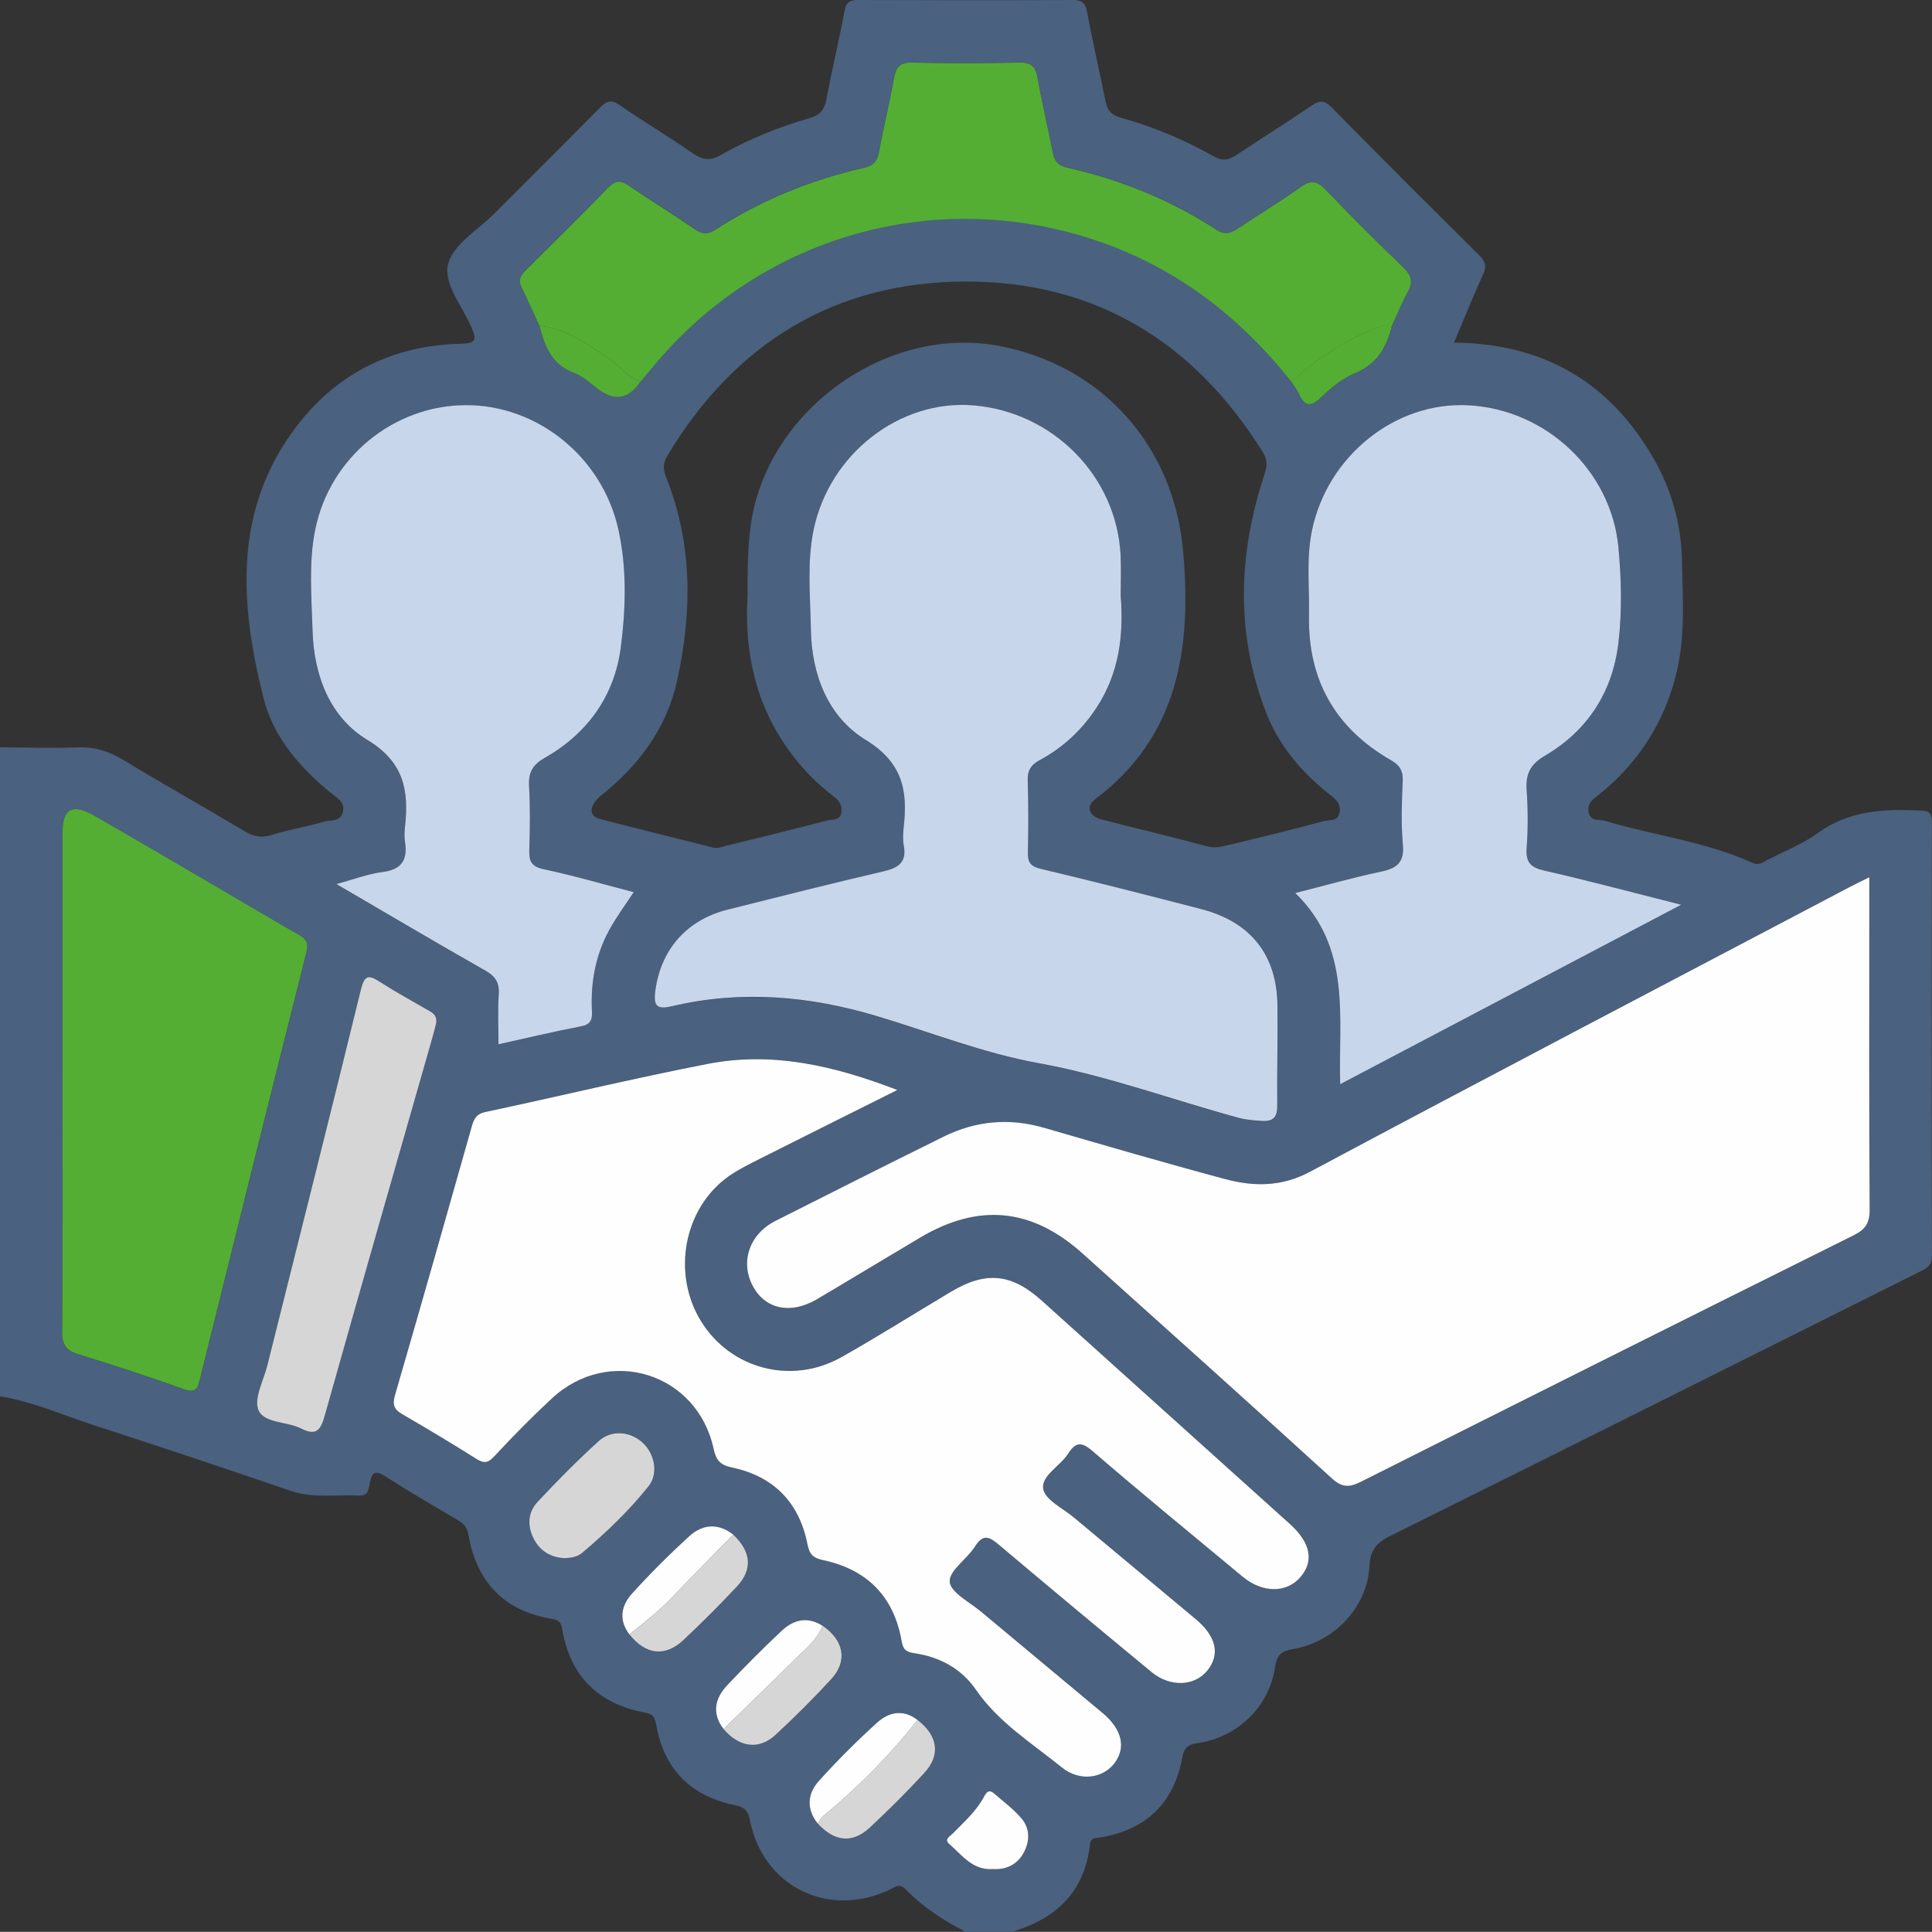
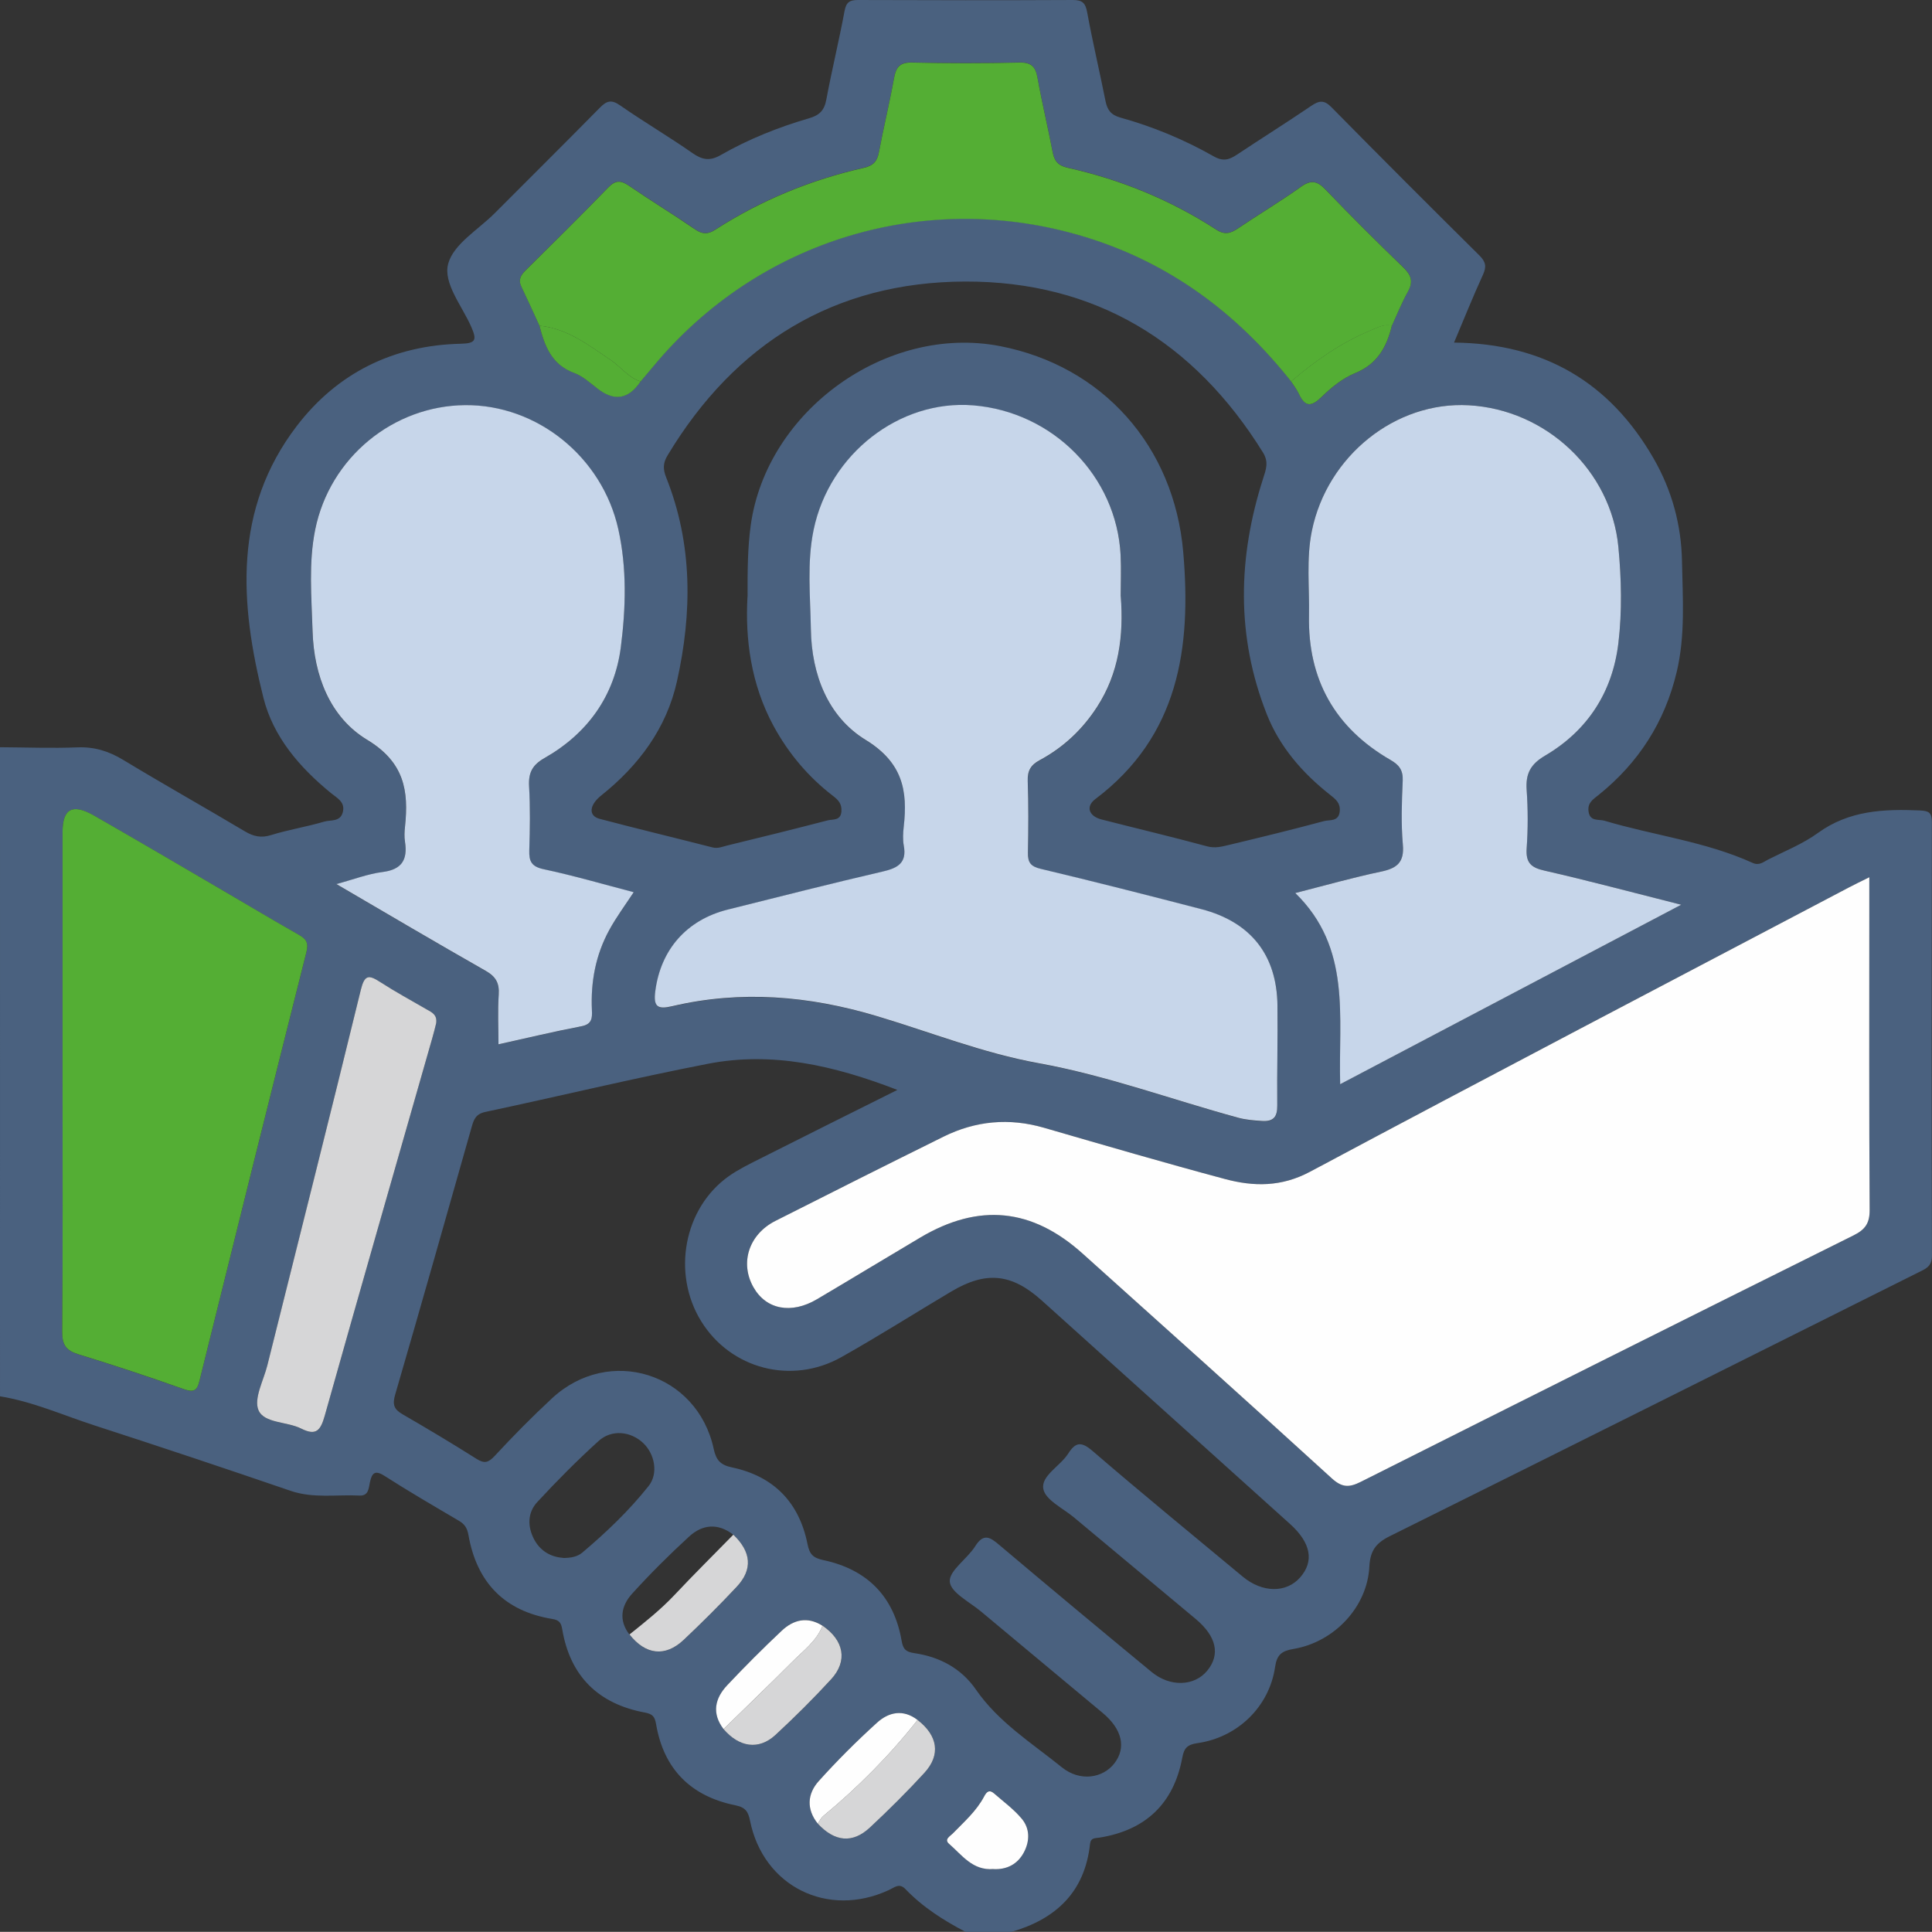
<svg xmlns="http://www.w3.org/2000/svg" id="Calque_2" viewBox="0 0 280.12 280.1">
  <rect x="0" y="0" width="280.12" height="280.1" fill="#333333" stroke="none" />
  <defs>
    <style>.cls-1{fill:#fefefe;}.cls-2{fill:#d6d6d7;}.cls-3{fill:#c7d6ea;}.cls-4{fill:#54ae34;}.cls-5{fill:#4a617f;}</style>
  </defs>
  <g id="Calque_1-2">
    <g>
      <path class="cls-5" d="M0,108.34c3.74,.02,7.48,.17,11.21,.02,2.48-.1,4.56,.55,6.66,1.82,5.83,3.53,11.78,6.87,17.64,10.36,1.27,.75,2.36,.99,3.82,.53,2.51-.78,5.14-1.19,7.66-1.94,.94-.28,2.34,.07,2.71-1.36,.38-1.49-.8-2.04-1.71-2.78-4.54-3.71-8.38-8.15-9.8-13.83-3.43-13.66-4.4-27.29,4.82-39.37,5.91-7.73,14.02-11.73,23.8-11.95,2.24-.05,2.32-.6,1.53-2.42-1.33-3.06-4.14-6.37-3.35-9.21,.79-2.84,4.36-4.91,6.74-7.3,5.08-5.1,10.2-10.17,15.25-15.3,.98-1,1.67-1.21,2.93-.33,3.43,2.39,7.05,4.51,10.48,6.91,1.43,1,2.54,1.19,4.11,.29,4.03-2.31,8.35-4.03,12.8-5.33,1.53-.44,2.22-1.15,2.51-2.72,.8-4.29,1.84-8.53,2.64-12.83,.24-1.29,.74-1.6,1.95-1.6,10.39,.04,20.78,.05,31.17,0,1.39,0,1.81,.45,2.06,1.8,.79,4.29,1.8,8.54,2.65,12.82,.26,1.29,.76,2.03,2.14,2.42,4.74,1.32,9.28,3.2,13.56,5.63,1.39,.79,2.27,.48,3.4-.27,3.56-2.37,7.19-4.64,10.72-7.04,1.14-.77,1.86-.92,2.94,.18,7.1,7.21,14.25,14.36,21.44,21.48,.94,.93,1.08,1.63,.53,2.82-1.46,3.19-2.76,6.45-4.19,9.83,13.1,.14,22.62,5.81,28.95,16.83,2.63,4.58,4,9.58,4.1,14.84,.1,5.36,.5,10.75-.76,16.06-1.72,7.27-5.53,13.2-11.33,17.86-.78,.63-1.62,1.11-1.46,2.37,.19,1.54,1.5,1.12,2.32,1.37,7.13,2.13,14.62,3,21.47,6.11,.97,.44,1.57-.14,2.26-.49,2.43-1.23,5.02-2.26,7.21-3.85,4.53-3.28,9.57-3.49,14.82-3.26,1.28,.06,1.7,.33,1.7,1.67-.04,20.96-.05,41.93,.01,62.89,0,1.61-.96,1.91-2.01,2.44-25.52,12.75-51.03,25.53-76.58,38.21-2.04,1.01-2.86,2.12-2.98,4.44-.3,5.83-5.07,10.92-11,11.92-1.71,.29-2.41,.83-2.67,2.63-.84,5.74-5.43,10.21-11.28,11.03-1.46,.21-1.92,.74-2.17,2.1-1.25,6.68-5.33,10.53-12.03,11.6-.63,.1-1.24-.02-1.35,.93-.76,6.98-4.97,10.89-11.45,12.75h-6.56c-3.2-1.67-6.23-3.59-8.75-6.22-.9-.94-1.6-.23-2.41,.14-8.87,4.11-18.2-.53-20.12-10.04-.26-1.29-.63-1.94-2.08-2.24-6.47-1.3-10.44-5.22-11.55-11.8-.18-1.06-.5-1.45-1.63-1.66-6.72-1.25-10.82-5.25-11.97-12.05-.16-.97-.44-1.36-1.46-1.52-6.95-1.14-10.94-5.32-12.14-12.17-.18-1.03-.57-1.59-1.41-2.08-3.6-2.12-7.22-4.22-10.74-6.48-1.43-.92-1.85-.42-2.14,.93-.18,.85-.19,1.97-1.49,1.91-3.34-.17-6.7,.45-10.02-.69-9.45-3.24-18.92-6.4-28.42-9.48-4.54-1.47-8.94-3.45-13.7-4.22V108.34ZM91.27,236.99c2.34,2.96,5.17,3.31,7.85,.79,2.65-2.49,5.22-5.06,7.7-7.71,2.35-2.51,2.11-5.06-.5-7.55-2.21-1.72-4.47-1.51-6.4,.26-2.88,2.64-5.65,5.4-8.27,8.29-1.57,1.73-2,3.84-.38,5.93Zm13.65,13.71c2.27,2.65,5.11,3.07,7.51,.86,2.8-2.58,5.51-5.28,8.09-8.09,2.43-2.65,1.86-5.64-1.25-7.76-2.17-1.39-4.2-.9-5.92,.72-2.71,2.55-5.35,5.19-7.9,7.9-1.79,1.9-2.27,4.08-.53,6.36Zm28.12-1.32c-2.09-1.61-4.19-1.14-5.9,.41-2.94,2.68-5.78,5.5-8.44,8.46-1.65,1.84-1.8,4.07-.13,6.16,2.47,2.64,5.04,2.91,7.56,.56,2.73-2.55,5.39-5.19,7.91-7.94,2.38-2.6,1.92-5.39-1-7.65ZM187.2,55.29c.38,.61,.84,1.18,1.14,1.82,.92,1.98,1.84,1.85,3.33,.4,1.4-1.37,3.04-2.69,4.83-3.42,3.22-1.32,4.57-3.8,5.31-6.88,.76-1.64,1.44-3.34,2.31-4.92,.8-1.45,.52-2.41-.66-3.54-3.81-3.66-7.56-7.4-11.21-11.22-1.22-1.28-2.11-1.55-3.63-.46-2.96,2.12-6.09,3.98-9.11,6.02-1.07,.72-1.92,1-3.16,.19-6.62-4.3-13.84-7.25-21.54-8.97-1.4-.31-1.94-.97-2.19-2.3-.67-3.57-1.54-7.11-2.18-10.69-.29-1.61-.85-2.31-2.63-2.27-5.19,.12-10.39,.12-15.58,0-1.8-.04-2.33,.7-2.61,2.29-.64,3.58-1.51,7.12-2.18,10.69-.25,1.33-.81,1.97-2.2,2.29-7.69,1.74-14.9,4.69-21.53,8.97-1.07,.69-1.87,.68-2.94-.06-3.15-2.17-6.42-4.15-9.57-6.31-1.18-.81-1.95-.85-3,.24-3.93,4.06-7.95,8.03-11.97,12-.72,.71-1.12,1.37-.64,2.38,.9,1.88,1.75,3.77,2.62,5.66,.76,2.95,1.76,5.65,5.02,6.85,1.24,.46,2.31,1.43,3.38,2.26q3.68,2.85,6.27-1.02c.58-.69,1.17-1.38,1.75-2.09,15.28-18.55,39.74-25.91,62.71-18.88,12.23,3.74,21.98,11.01,29.86,20.95Zm83.83,71.9c-1.34,.67-2.15,1.05-2.94,1.47-26.06,13.71-52.16,27.35-78.13,41.22-4.17,2.22-8.18,2.18-12.34,1.07-8.78-2.35-17.5-4.9-26.23-7.43-5.06-1.47-9.92-1.01-14.6,1.29-8.15,4.02-16.26,8.1-24.37,12.21-3.87,1.96-5.18,6.09-3.17,9.63,1.83,3.22,5.48,3.93,9.21,1.72,5.01-2.96,9.99-5.98,14.99-8.95,8.47-5.02,16.17-4.26,23.51,2.33,12.06,10.84,24.15,21.66,36.13,32.59,1.5,1.37,2.54,1.35,4.21,.51,23.79-11.96,47.6-23.88,71.44-35.73,1.69-.84,2.35-1.74,2.34-3.69-.09-14.31-.05-28.61-.05-42.92v-5.32Zm-140.91,30.84c-9.24-3.57-18.19-5.6-27.49-3.79-10.8,2.1-21.5,4.69-32.26,6.98-1.37,.29-1.67,1.07-1.98,2.17-3.67,12.94-7.33,25.89-11.09,38.8-.42,1.43-.2,2.13,1.04,2.85,3.62,2.1,7.22,4.24,10.75,6.48,1.18,.74,1.74,.54,2.67-.46,2.66-2.87,5.42-5.67,8.29-8.33,8.28-7.67,21.05-3.67,23.43,7.34,.35,1.63,.96,2.33,2.65,2.69,6.04,1.27,9.74,5.06,10.95,11.11,.3,1.49,.8,2.01,2.3,2.33,6.34,1.35,10.24,5.26,11.35,11.71,.21,1.22,.62,1.6,1.84,1.78,3.66,.53,6.81,2.21,8.92,5.27,3.29,4.77,8.13,7.77,12.48,11.29,2.62,2.11,5.94,1.58,7.61-.59,1.73-2.25,1.14-4.93-1.7-7.3-5.87-4.91-11.77-9.79-17.63-14.7-1.66-1.39-4.42-2.77-4.54-4.33-.13-1.59,2.52-3.29,3.67-5.12,1.24-1.97,2.18-1.34,3.55-.17,7.31,6.17,14.66,12.29,22.04,18.38,2.69,2.22,6.21,2.08,8.07-.19,1.92-2.34,1.34-4.97-1.67-7.49-5.87-4.91-11.76-9.8-17.63-14.71-1.6-1.34-4.18-2.55-4.47-4.16-.35-1.89,2.44-3.29,3.6-5.1,1.06-1.66,1.88-1.82,3.52-.41,7.18,6.18,14.51,12.18,21.8,18.24,2.84,2.36,6.31,2.39,8.31,.12,2.08-2.36,1.57-5.04-1.48-7.78-11.99-10.79-23.97-21.58-35.96-32.37-4.37-3.93-8.08-4.32-13.14-1.31-5.32,3.16-10.54,6.48-15.93,9.51-7.22,4.06-16.06,1.71-20.33-5.21-4.28-6.94-2.51-16.4,4-21.02,1.4-.99,2.97-1.75,4.51-2.53,6.48-3.27,12.97-6.5,19.96-9.99Zm32.38-71.56c0-1.94,.09-3.95-.01-5.94-.58-11.46-9.81-20.8-21.4-21.73-10.62-.85-20.81,7.02-23.11,18.03-.99,4.76-.48,9.63-.4,14.45,.1,6.55,2.48,12.68,7.93,16.02,5.35,3.28,6.14,7.33,5.53,12.61-.1,.9-.15,1.85,.01,2.73,.46,2.48-.84,3.24-3,3.74-7.53,1.75-15.02,3.65-22.52,5.53-6.02,1.51-9.74,5.86-10.51,11.83-.29,2.28,.35,2.67,2.44,2.18,10-2.35,19.84-1.51,29.63,1.42,7.81,2.34,15.38,5.38,23.5,6.84,9.84,1.78,19.27,5.27,28.91,7.9,1.17,.32,2.31,.41,3.49,.48,1.68,.11,2.22-.62,2.21-2.25-.05-4.83,.09-9.66,.03-14.48-.09-7.32-3.87-12.12-11.02-13.98-7.74-2.01-15.5-3.99-23.28-5.84-1.48-.35-1.91-.94-1.88-2.36,.07-3.46,.09-6.93-.03-10.39-.05-1.48,.43-2.32,1.73-3.01,3.43-1.84,6.2-4.44,8.32-7.72,3.17-4.89,3.88-10.31,3.44-16.04Zm81.27,44.71c-7.18-1.81-13.49-3.5-19.84-4.95-1.96-.45-2.72-1.16-2.58-3.22,.19-2.81,.19-5.66,0-8.47-.16-2.34,.53-3.72,2.67-4.98,6.18-3.63,9.78-9.21,10.63-16.32,.55-4.61,.45-9.3,0-13.93-1.05-11.08-10.47-19.92-21.7-20.55-10.61-.59-20.51,7.34-22.74,18.2-.83,4.06-.34,8.18-.42,12.27-.18,9.29,3.78,16.31,11.83,20.96,1.25,.72,1.82,1.49,1.76,2.99-.13,3.09-.25,6.21,.02,9.29,.23,2.59-.88,3.43-3.18,3.91-4.02,.84-7.98,1.97-12.42,3.1,8.2,7.97,6.25,17.91,6.51,27.72,16.45-8.66,32.58-17.14,49.46-26.03Zm-171.49,20.25c4.05-.9,8.01-1.85,12-2.61,1.53-.29,1.59-1.17,1.53-2.34-.19-4.08,.54-7.99,2.5-11.59,1.03-1.88,2.33-3.61,3.56-5.51-4.43-1.16-8.7-2.41-13.04-3.33-1.78-.38-2.15-1.14-2.1-2.75,.1-3.09,.15-6.2-.03-9.29-.11-1.96,.49-3.08,2.25-4.09,6.22-3.55,10.13-8.98,11.05-16.04,.74-5.66,.9-11.47-.36-17.13-2.34-10.5-11.79-18.07-22.19-17.99-10.44,.08-19.64,7.59-21.76,18.05-.98,4.84-.53,9.81-.38,14.72,.19,6.44,2.53,12.5,7.91,15.75,5.4,3.27,6.05,7.38,5.49,12.62-.08,.72-.1,1.47,0,2.18,.4,2.57-.42,4.01-3.23,4.37-2.14,.27-4.22,1.08-6.72,1.75,7.51,4.38,14.54,8.54,21.65,12.58,1.48,.84,2.01,1.77,1.89,3.44-.16,2.34-.04,4.7-.04,7.22Zm36.11-64.91c-.01-4.01,.02-7.19,.46-10.37,2.3-16.61,19.7-29.14,36.13-25.97,14.85,2.87,25.25,14.45,26.58,29.9,1.19,13.81-.62,26.64-12.75,35.78-1.43,1.07-.94,2.48,.89,2.95,5.1,1.31,10.23,2.52,15.32,3.9,1.17,.32,2.16,.03,3.19-.21,4.6-1.1,9.19-2.22,13.76-3.45,.8-.22,2.13,.13,2.28-1.42,.11-1.21-.58-1.74-1.4-2.39-4-3.15-7.31-6.95-9.18-11.69-4.46-11.29-4.2-22.73-.53-34.17,.43-1.34,.84-2.38-.03-3.79-9.95-16.03-24.34-24.82-43.17-24.77-18.93,.06-33.36,8.93-43.15,25.21-.68,1.12-.68,2.01-.18,3.25,3.84,9.65,3.75,19.61,1.54,29.52-1.51,6.78-5.53,12.19-10.97,16.53-1.76,1.41-1.89,2.95-.25,3.39,5.45,1.44,10.93,2.75,16.39,4.15,.79,.2,1.44-.12,2.12-.28,4.86-1.18,9.71-2.38,14.55-3.64,.76-.2,1.93,.09,2.01-1.34,.06-1.07-.44-1.61-1.22-2.21-3.58-2.75-6.44-6.14-8.61-10.12-3.33-6.13-4.13-12.74-3.79-18.75ZM9.07,156.47c0,12.21,.05,24.43-.05,36.64-.02,1.9,.58,2.72,2.35,3.26,5.13,1.57,10.22,3.27,15.28,5.05,1.38,.49,1.9,.26,2.25-1.12,5.14-20.74,10.29-41.49,15.52-62.21,.35-1.37-.02-1.93-1.11-2.55-3.64-2.06-7.23-4.22-10.85-6.33-6.29-3.67-12.56-7.37-18.88-10.98-3.09-1.77-4.51-.95-4.51,2.43,0,11.94,0,23.88,0,35.82Zm54.17-8.11c.16-1.26-.64-1.57-1.35-1.98-2.28-1.32-4.6-2.59-6.81-4.01-1.63-1.05-2.23-1.01-2.76,1.14-4.44,18.17-9.03,36.31-13.56,54.47-.55,2.2-2,4.82-1.28,6.5,.82,1.9,4.14,1.62,6.21,2.67,2.17,1.1,2.81,.23,3.39-1.86,5.13-18.27,10.38-36.5,15.59-54.74,.22-.79,.41-1.58,.57-2.18Zm18.37,77.53c1.18,.01,2.13-.2,2.82-.78,3.48-2.94,6.78-6.09,9.61-9.65,1.45-1.82,.89-4.65-.78-6.23-1.8-1.71-4.57-2.02-6.46-.31-3.1,2.81-6.06,5.79-8.9,8.86-1.41,1.52-1.44,3.52-.48,5.37,.91,1.75,2.47,2.6,4.19,2.72Zm62.42,45.1c1.94,.1,3.51-.69,4.44-2.46,.86-1.64,.86-3.44-.34-4.86-1.16-1.37-2.65-2.45-4-3.65-.69-.61-1.07-.25-1.44,.44-1.12,2.12-2.91,3.68-4.55,5.37-.39,.4-1.29,.84-.53,1.5,1.88,1.62,3.41,3.9,6.42,3.65Z" />
      <path class="cls-1" d="M271.03,127.19v5.32c0,14.31-.04,28.61,.05,42.92,.01,1.94-.65,2.85-2.34,3.69-23.84,11.85-47.65,23.77-71.44,35.73-1.67,.84-2.71,.86-4.21-.51-11.98-10.93-24.06-21.75-36.13-32.59-7.34-6.59-15.03-7.35-23.51-2.33-5.01,2.97-9.98,5.99-14.99,8.95-3.73,2.21-7.38,1.5-9.21-1.72-2.01-3.53-.69-7.67,3.17-9.63,8.1-4.1,16.22-8.18,24.37-12.21,4.67-2.31,9.54-2.76,14.6-1.29,8.73,2.53,17.45,5.08,26.23,7.43,4.16,1.11,8.17,1.16,12.34-1.07,25.98-13.87,52.07-27.51,78.13-41.22,.79-.42,1.6-.8,2.94-1.47Z" />
-       <path class="cls-1" d="M130.12,158.03c-6.99,3.49-13.48,6.73-19.96,9.99-1.54,.78-3.11,1.54-4.51,2.53-6.51,4.62-8.28,14.08-4,21.02,4.27,6.92,13.11,9.27,20.33,5.21,5.39-3.03,10.62-6.35,15.93-9.51,5.06-3.01,8.77-2.62,13.14,1.31,11.99,10.79,23.97,21.58,35.96,32.37,3.05,2.74,3.56,5.43,1.48,7.78-2,2.27-5.47,2.24-8.31-.12-7.29-6.05-14.62-12.06-21.8-18.24-1.63-1.41-2.46-1.24-3.52,.41-1.16,1.81-3.94,3.21-3.6,5.1,.29,1.61,2.87,2.81,4.47,4.16,5.87,4.91,11.75,9.8,17.63,14.71,3.01,2.51,3.59,5.15,1.67,7.49-1.86,2.27-5.38,2.41-8.07,.19-7.38-6.09-14.73-12.21-22.04-18.38-1.38-1.16-2.31-1.8-3.55,.17-1.15,1.83-3.8,3.53-3.67,5.12,.13,1.56,2.88,2.94,4.54,4.33,5.87,4.91,11.76,9.79,17.63,14.7,2.84,2.37,3.43,5.05,1.7,7.3-1.67,2.17-5,2.7-7.61,.59-4.36-3.52-9.2-6.52-12.48-11.29-2.11-3.06-5.26-4.74-8.92-5.27-1.22-.18-1.63-.56-1.84-1.78-1.12-6.45-5.02-10.36-11.35-11.71-1.51-.32-2.01-.84-2.3-2.33-1.2-6.05-4.91-9.84-10.95-11.11-1.69-.35-2.3-1.05-2.65-2.69-2.37-11.01-15.14-15.01-23.43-7.34-2.87,2.66-5.63,5.46-8.29,8.33-.92,1-1.49,1.2-2.67,.46-3.54-2.24-7.13-4.38-10.75-6.48-1.24-.72-1.46-1.42-1.04-2.85,3.76-12.92,7.43-25.86,11.09-38.8,.31-1.1,.62-1.88,1.98-2.17,10.76-2.29,21.46-4.88,32.26-6.98,9.3-1.81,18.25,.22,27.49,3.79Z" />
      <path class="cls-3" d="M162.5,86.46c.44,5.73-.27,11.15-3.44,16.04-2.12,3.28-4.89,5.88-8.32,7.72-1.29,.69-1.78,1.53-1.73,3.01,.12,3.46,.1,6.92,.03,10.39-.03,1.43,.39,2.01,1.88,2.36,7.78,1.85,15.54,3.83,23.28,5.84,7.15,1.86,10.94,6.65,11.02,13.98,.06,4.83-.08,9.66-.03,14.48,.02,1.63-.53,2.36-2.21,2.25-1.18-.08-2.32-.16-3.49-.48-9.64-2.63-19.07-6.12-28.91-7.9-8.11-1.47-15.69-4.51-23.5-6.84-9.79-2.93-19.63-3.77-29.63-1.42-2.09,.49-2.74,.1-2.44-2.18,.77-5.97,4.49-10.32,10.51-11.83,7.5-1.88,14.99-3.78,22.52-5.53,2.16-.5,3.46-1.26,3-3.74-.16-.88-.11-1.83-.01-2.73,.61-5.28-.18-9.33-5.53-12.61-5.45-3.34-7.83-9.47-7.93-16.02-.08-4.82-.59-9.68,.4-14.45,2.3-11.01,12.48-18.88,23.11-18.03,11.59,.93,20.82,10.27,21.4,21.73,.1,2,.01,4.01,.01,5.94Z" />
      <path class="cls-3" d="M243.77,131.17c-16.88,8.88-33.01,17.37-49.46,26.03-.27-9.8,1.68-19.74-6.51-27.72,4.44-1.13,8.4-2.26,12.42-3.1,2.3-.48,3.41-1.32,3.18-3.91-.27-3.08-.16-6.2-.02-9.29,.06-1.51-.51-2.27-1.76-2.99-8.05-4.64-12.01-11.66-11.83-20.96,.08-4.09-.41-8.21,.42-12.27,2.23-10.87,12.13-18.79,22.74-18.2,11.23,.62,20.64,9.47,21.7,20.55,.44,4.63,.55,9.31,0,13.93-.85,7.11-4.46,12.69-10.63,16.32-2.14,1.26-2.83,2.64-2.67,4.98,.2,2.81,.2,5.66,0,8.47-.14,2.07,.62,2.78,2.58,3.22,6.36,1.45,12.66,3.14,19.84,4.95Z" />
      <path class="cls-3" d="M72.27,151.42c0-2.52-.12-4.88,.04-7.22,.11-1.67-.42-2.6-1.89-3.44-7.11-4.04-14.15-8.2-21.65-12.58,2.5-.67,4.57-1.48,6.72-1.75,2.8-.36,3.62-1.8,3.23-4.37-.11-.71-.08-1.46,0-2.18,.56-5.24-.09-9.35-5.49-12.62-5.38-3.25-7.72-9.31-7.91-15.75-.15-4.91-.6-9.88,.38-14.72,2.12-10.46,11.32-17.97,21.76-18.05,10.4-.08,19.85,7.49,22.19,17.99,1.26,5.66,1.09,11.47,.36,17.13-.92,7.06-4.83,12.5-11.05,16.04-1.76,1-2.36,2.12-2.25,4.09,.18,3.09,.13,6.19,.03,9.29-.05,1.61,.32,2.37,2.1,2.75,4.34,.92,8.61,2.17,13.04,3.33-1.24,1.89-2.53,3.62-3.56,5.51-1.96,3.6-2.69,7.51-2.5,11.59,.06,1.17,0,2.05-1.53,2.34-3.99,.76-7.95,1.72-12,2.61Z" />
      <path class="cls-4" d="M9.07,156.47c0-11.94,0-23.88,0-35.82,0-3.38,1.42-4.19,4.51-2.43,6.32,3.61,12.59,7.31,18.88,10.98,3.62,2.11,7.2,4.26,10.85,6.33,1.1,.62,1.46,1.18,1.11,2.55-5.23,20.72-10.38,41.46-15.52,62.21-.34,1.38-.86,1.61-2.25,1.12-5.06-1.79-10.15-3.48-15.28-5.05-1.77-.54-2.37-1.36-2.35-3.26,.1-12.21,.05-24.42,.05-36.64Z" />
      <path class="cls-4" d="M78.21,47.22c-.87-1.89-1.72-3.79-2.62-5.66-.48-1.01-.08-1.67,.64-2.38,4.02-3.97,8.04-7.95,11.97-12,1.06-1.09,1.83-1.04,3-.24,3.15,2.16,6.42,4.15,9.57,6.31,1.07,.74,1.86,.75,2.94,.06,6.64-4.28,13.85-7.23,21.53-8.97,1.39-.32,1.95-.95,2.2-2.29,.67-3.57,1.54-7.11,2.18-10.69,.29-1.59,.81-2.33,2.61-2.29,5.19,.12,10.39,.12,15.58,0,1.78-.04,2.35,.66,2.63,2.27,.64,3.58,1.5,7.12,2.18,10.69,.25,1.33,.78,1.98,2.19,2.3,7.7,1.72,14.91,4.67,21.54,8.97,1.24,.81,2.09,.53,3.16-.19,3.02-2.04,6.15-3.9,9.11-6.02,1.53-1.09,2.41-.82,3.63,.46,3.65,3.82,7.4,7.55,11.21,11.22,1.18,1.13,1.47,2.09,.66,3.54-.88,1.58-1.55,3.27-2.31,4.92-1.15-.28-2.14,.29-3.1,.69-4.27,1.77-8.01,4.4-11.51,7.39-7.88-9.94-17.63-17.21-29.86-20.95-22.97-7.03-47.43,.34-62.71,18.88-.58,.7-1.17,1.39-1.75,2.08-1.79-.57-2.86-2.13-4.34-3.12-3.21-2.15-6.27-4.58-10.33-4.97Z" />
      <path class="cls-2" d="M63.24,148.36c-.15,.6-.34,1.39-.57,2.18-5.21,18.24-10.46,36.48-15.59,54.74-.59,2.09-1.23,2.95-3.39,1.86-2.07-1.05-5.39-.76-6.21-2.67-.72-1.68,.73-4.31,1.28-6.5,4.53-18.15,9.12-36.29,13.56-54.47,.53-2.15,1.13-2.19,2.76-1.14,2.21,1.43,4.53,2.69,6.81,4.01,.71,.41,1.52,.73,1.35,1.98Z" />
-       <path class="cls-2" d="M81.61,225.89c-1.72-.12-3.28-.97-4.19-2.72-.97-1.85-.93-3.85,.48-5.37,2.85-3.07,5.81-6.05,8.9-8.86,1.89-1.71,4.66-1.41,6.46,.31,1.66,1.58,2.23,4.41,.78,6.23-2.84,3.56-6.13,6.71-9.61,9.65-.68,.58-1.63,.79-2.82,.78Z" />
      <path class="cls-2" d="M133.04,249.38c2.93,2.26,3.38,5.05,1,7.65-2.52,2.75-5.18,5.39-7.91,7.94-2.52,2.35-5.1,2.08-7.56-.56,.26-.37,.45-.82,.79-1.1,5.04-4.17,9.63-8.79,13.68-13.93Z" />
      <path class="cls-2" d="M119.26,235.71c3.11,2.12,3.68,5.11,1.25,7.76-2.58,2.81-5.29,5.5-8.09,8.09-2.4,2.21-5.24,1.79-7.51-.86,3.29-3.21,6.61-6.38,9.84-9.64,1.64-1.65,3.61-3.05,4.51-5.35Z" />
      <path class="cls-2" d="M106.32,222.51c2.61,2.49,2.85,5.04,.5,7.55-2.48,2.65-5.06,5.22-7.7,7.71-2.68,2.52-5.52,2.17-7.85-.79,2.27-1.81,4.53-3.61,6.53-5.73,2.79-2.97,5.68-5.83,8.53-8.74Z" />
-       <path class="cls-1" d="M106.32,222.51c-2.85,2.91-5.74,5.78-8.53,8.74-2,2.13-4.26,3.92-6.53,5.73-1.61-2.09-1.19-4.2,.38-5.93,2.62-2.89,5.39-5.66,8.27-8.29,1.93-1.77,4.2-1.98,6.4-.26Z" />
      <path class="cls-1" d="M133.04,249.38c-4.05,5.14-8.64,9.76-13.68,13.93-.34,.28-.53,.73-.79,1.1-1.67-2.09-1.52-4.32,.13-6.16,2.66-2.96,5.49-5.78,8.44-8.46,1.71-1.56,3.81-2.02,5.9-.41Z" />
      <path class="cls-1" d="M144.03,270.99c-3.01,.25-4.55-2.03-6.42-3.65-.76-.66,.15-1.11,.53-1.5,1.64-1.69,3.43-3.25,4.55-5.37,.36-.69,.75-1.04,1.44-.44,1.36,1.19,2.85,2.28,4,3.65,1.2,1.42,1.2,3.22,.34,4.86-.92,1.76-2.5,2.56-4.44,2.46Z" />
      <path class="cls-1" d="M119.26,235.71c-.89,2.29-2.87,3.69-4.51,5.35-3.24,3.26-6.56,6.43-9.84,9.64-1.74-2.28-1.26-4.46,.53-6.36,2.55-2.71,5.19-5.35,7.9-7.9,1.72-1.62,3.75-2.11,5.92-.72Z" />
      <path class="cls-4" d="M78.21,47.22c4.05,.39,7.11,2.81,10.33,4.97,1.49,1,2.56,2.56,4.34,3.12q-2.6,3.89-6.27,1.02c-1.07-.83-2.14-1.81-3.38-2.26-3.26-1.2-4.26-3.9-5.02-6.85Z" />
      <path class="cls-4" d="M187.2,55.29c3.5-2.99,7.24-5.61,11.51-7.39,.96-.4,1.96-.98,3.1-.69-.75,3.08-2.09,5.56-5.32,6.88-1.79,.73-3.43,2.05-4.83,3.42-1.49,1.45-2.41,1.58-3.33-.4-.3-.64-.75-1.22-1.14-1.82Z" />
    </g>
  </g>
</svg>